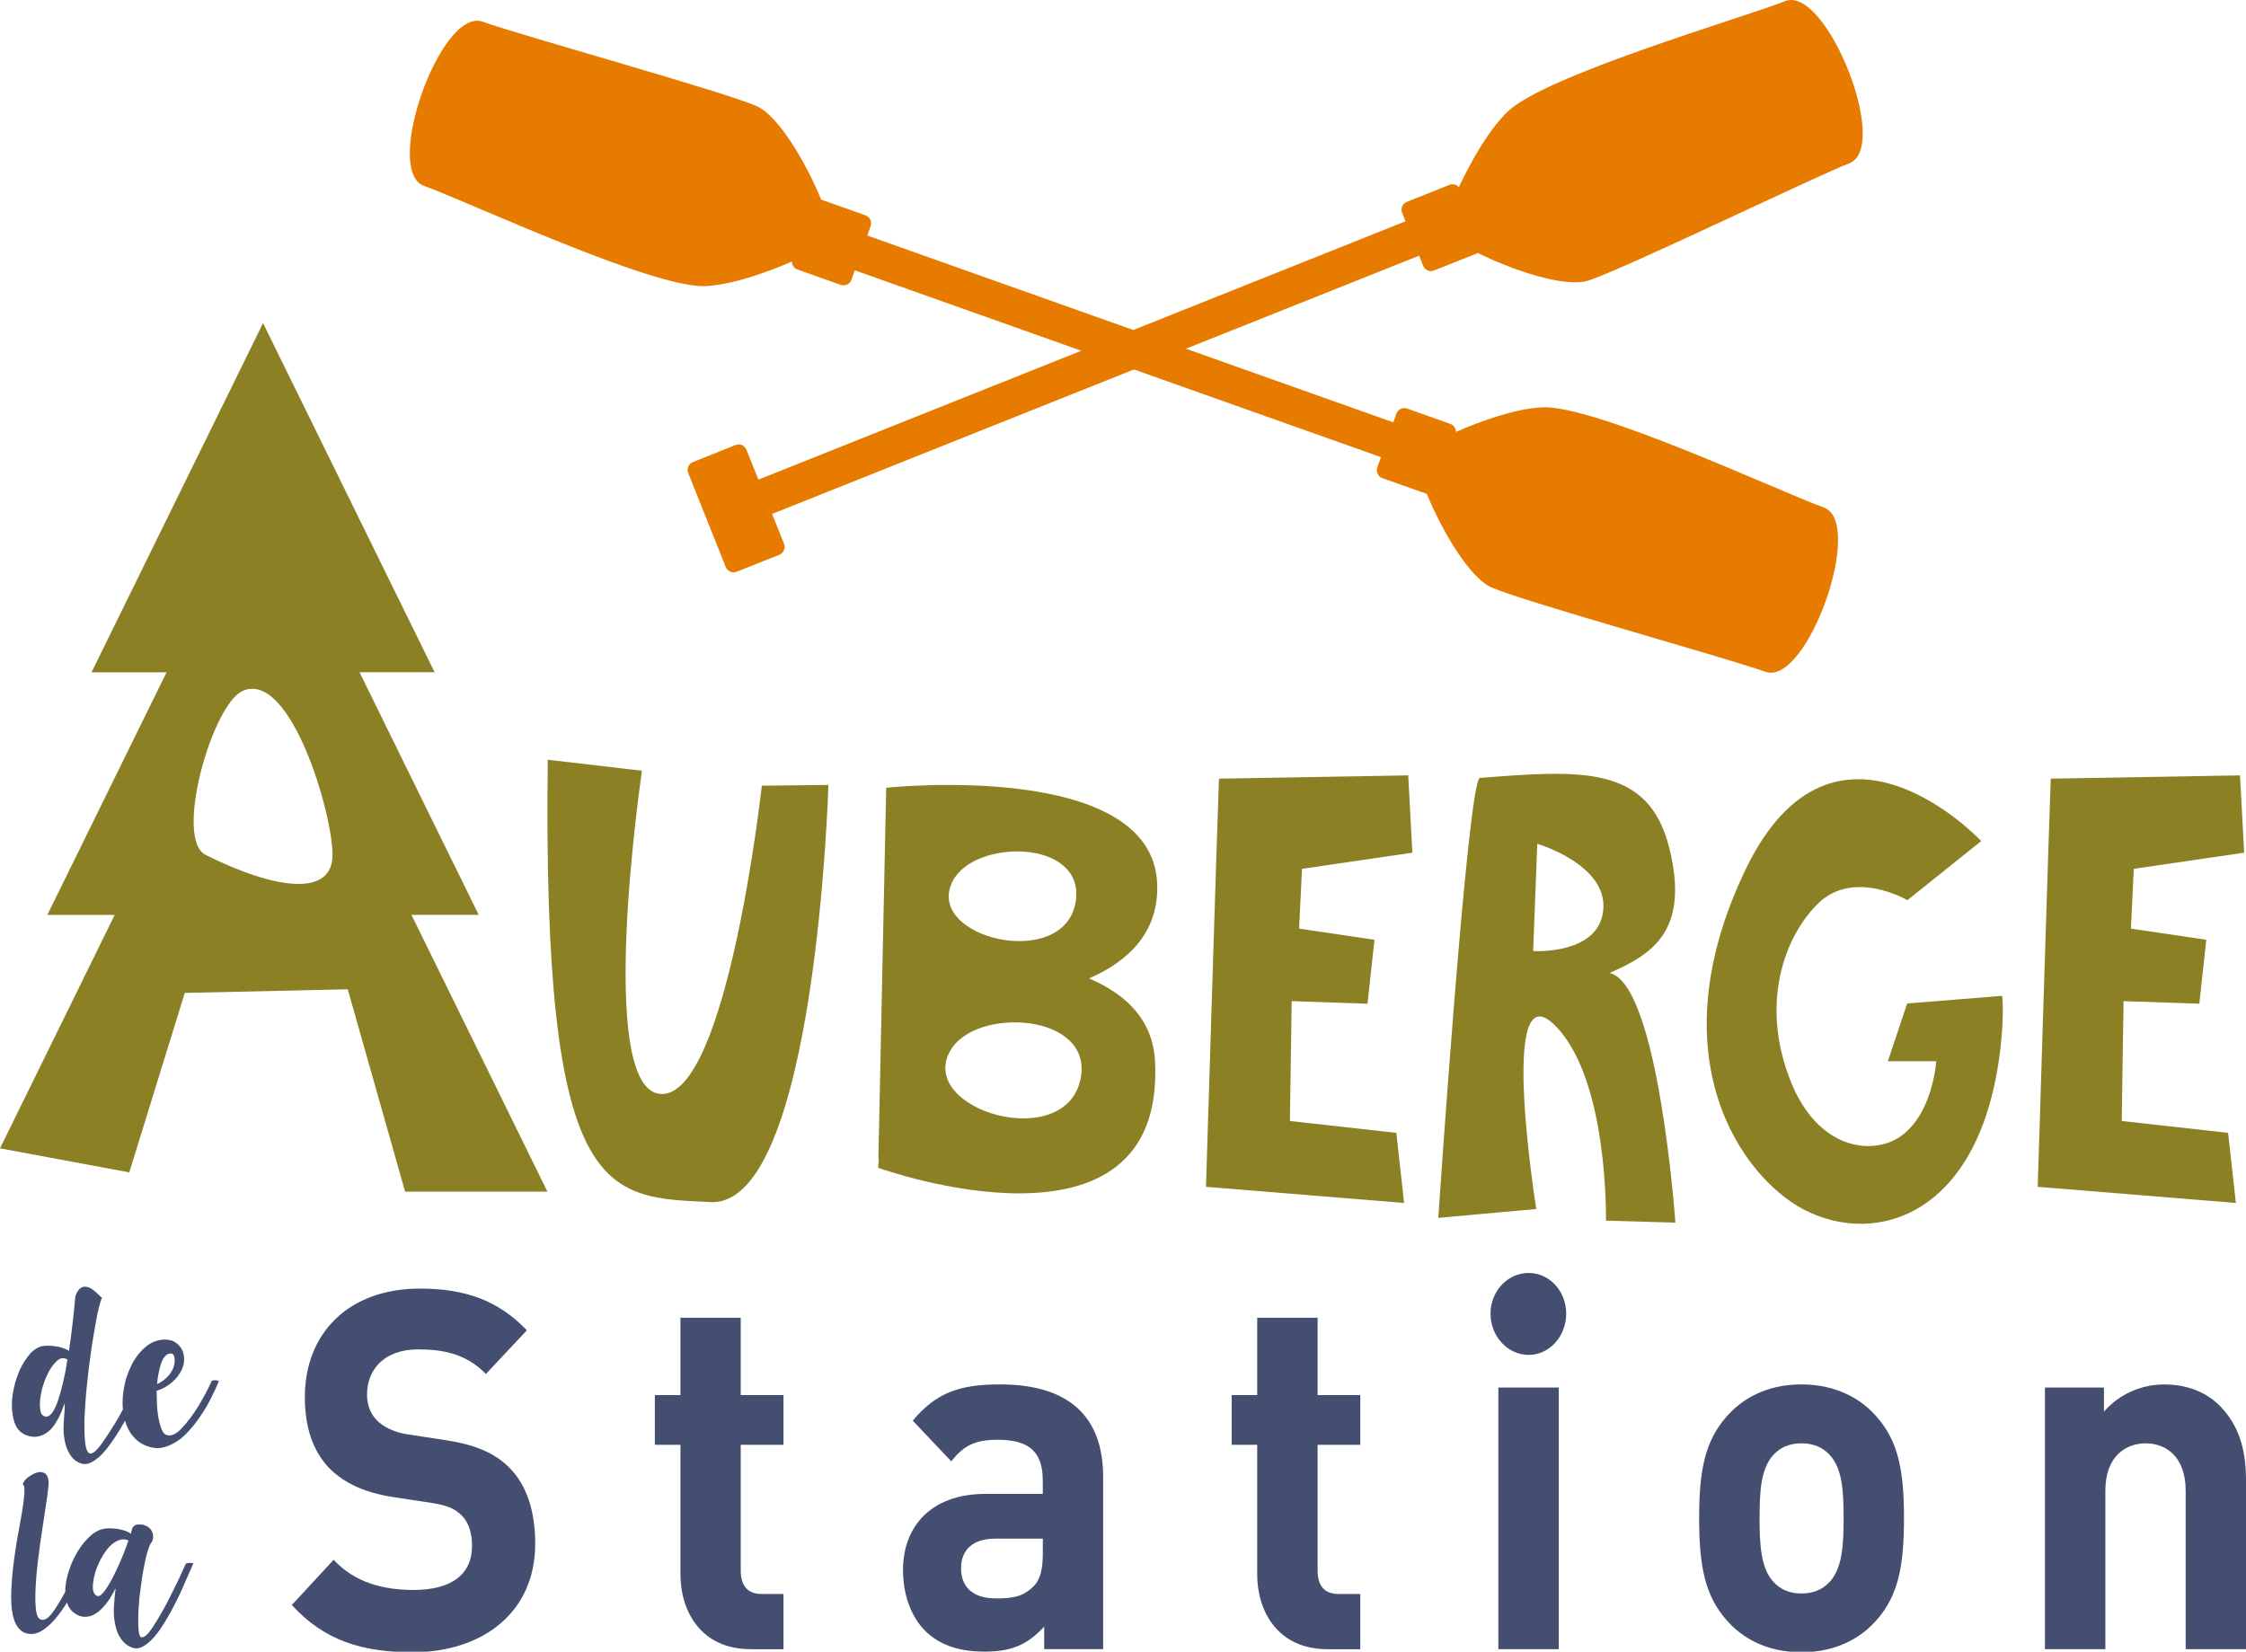
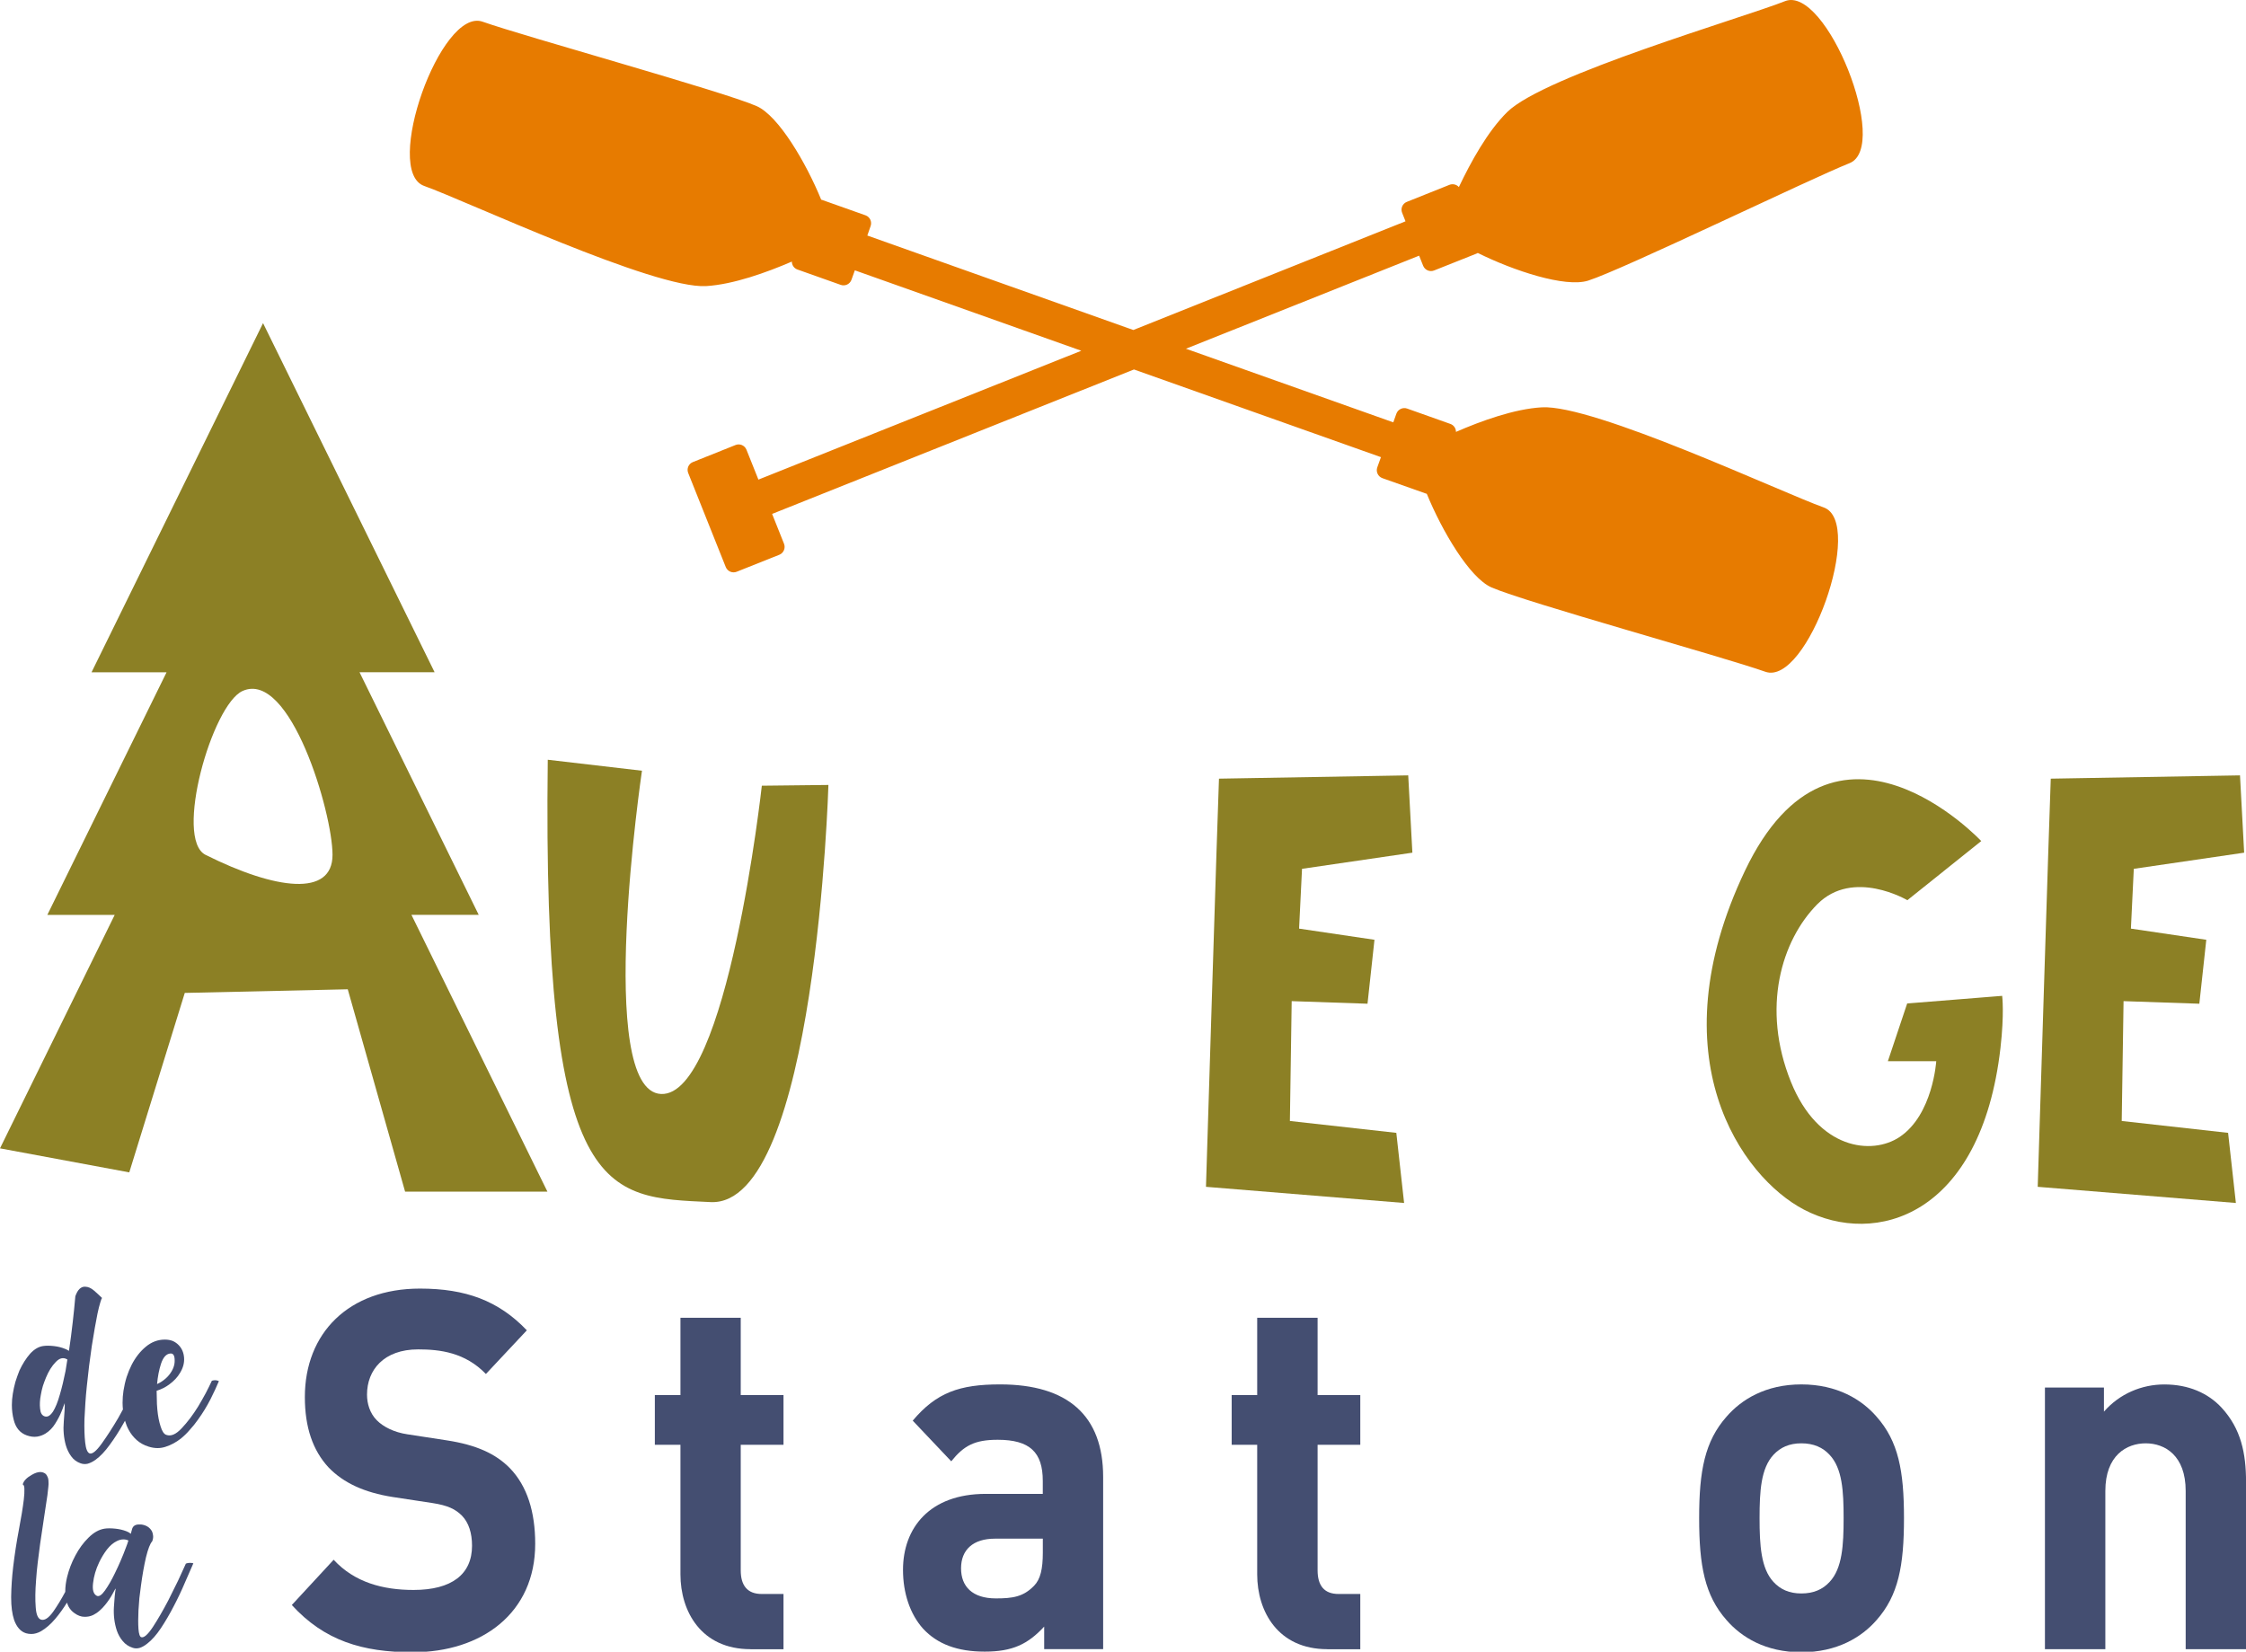
<svg xmlns="http://www.w3.org/2000/svg" version="1.1" id="Layer_1" x="0px" y="0px" viewBox="0 0 513.07 377.34" style="enable-background:new 0 0 513.07 377.34;" xml:space="preserve">
  <style type="text/css">
	.st0{fill:#444E71;}
	.st1{fill:#E77B00;}
	.st2{fill:#8C8025;}
	.st3{fill:none;}
</style>
  <g>
    <path class="st0" d="M49.19,315.32c-0.25,0-0.52,0.04-0.79,0.12c-0.39,0.84-0.85,1.77-1.38,2.8c-0.56,1.03-1.14,2.06-1.76,3.09   c-1.17,1.89-2.41,3.54-3.72,4.93c-1.31,1.42-2.49,1.94-3.55,1.55c-0.53-0.17-0.96-0.81-1.3-1.92c-0.36-1.09-0.61-2.38-0.75-3.89   c-0.08-0.81-0.12-1.64-0.12-2.51c-0.03-0.59-0.04-1.17-0.04-1.75c1.12-0.36,2.06-0.84,2.84-1.42c1.11-0.81,1.95-1.7,2.51-2.68   c0.7-1.14,1-2.28,0.92-3.43c-0.08-1.17-0.49-2.13-1.21-2.88c-0.36-0.39-0.81-0.71-1.34-0.96c-0.56-0.22-1.17-0.33-1.84-0.33   c-1.59,0-3.04,0.54-4.35,1.63c-1.28,1.06-2.35,2.42-3.22,4.1c-0.45,0.89-0.84,1.84-1.17,2.84c-0.31,1-0.54,2.03-0.71,3.09   c-0.14,0.92-0.21,1.84-0.21,2.76c0,0.51,0.03,1.03,0.08,1.54c-0.35,0.64-0.7,1.28-1.06,1.93c-1.31,2.23-2.58,4.19-3.8,5.89   c-1.23,1.7-2.15,2.44-2.76,2.22c-0.5-0.19-0.84-1.02-1-2.47c-0.17-1.45-0.22-3.23-0.17-5.35c0.06-1.14,0.13-2.37,0.21-3.68   c0.08-1.28,0.2-2.59,0.34-3.93c0.31-3.06,0.68-6.1,1.13-9.11c0.47-2.98,0.91-5.45,1.3-7.4c0.22-1.03,0.43-1.87,0.63-2.51   c0.17-0.61,0.31-0.96,0.42-1.04c-0.45-0.45-1.04-1-1.8-1.67c-0.7-0.61-1.39-0.92-2.09-0.92h-0.13c-0.39,0-0.77,0.17-1.13,0.5   c-0.36,0.34-0.68,0.89-0.96,1.67c-0.03,0.31-0.13,1.34-0.29,3.09c-0.17,1.73-0.41,3.78-0.71,6.14c-0.14,1.06-0.29,2.15-0.46,3.26   c-0.25-0.17-0.52-0.31-0.79-0.42c-0.78-0.33-1.65-0.56-2.59-0.67c-0.98-0.11-1.76-0.12-2.34-0.04c-1.11,0.11-2.16,0.7-3.13,1.75   c-0.95,1.09-1.77,2.38-2.47,3.89c-0.33,0.84-0.64,1.7-0.92,2.59c-0.25,0.92-0.45,1.82-0.59,2.72c-0.14,0.87-0.21,1.71-0.21,2.55   c0,1.17,0.14,2.3,0.42,3.38c0.45,1.81,1.43,3,2.97,3.55c0.86,0.31,1.66,0.4,2.38,0.29c0.7-0.11,1.34-0.35,1.92-0.71   c0.89-0.56,1.63-1.31,2.21-2.26c0.61-0.97,1.09-1.88,1.42-2.72c0.19-0.44,0.35-0.85,0.46-1.21c0.14-0.33,0.24-0.59,0.29-0.75   c0.03,0.86-0.04,2.26-0.21,4.18c-0.17,1.92-0.01,3.73,0.46,5.43c0.28,0.95,0.68,1.78,1.21,2.51c0.53,0.75,1.25,1.3,2.17,1.63   c0.31,0.11,0.61,0.17,0.92,0.17c0.25,0,0.49-0.03,0.71-0.08c0.58-0.17,1.17-0.46,1.76-0.88c1.09-0.78,2.17-1.92,3.26-3.43   c1.11-1.51,2.16-3.13,3.14-4.89c0.12-0.21,0.24-0.41,0.35-0.62c0.21,0.73,0.49,1.43,0.84,2.08c0.47,0.89,1.09,1.67,1.84,2.34   c0.75,0.67,1.66,1.17,2.72,1.5c0.7,0.22,1.38,0.33,2.05,0.33c0.61,0,1.21-0.1,1.8-0.29c1.23-0.39,2.4-1.02,3.51-1.88   c0.72-0.59,1.41-1.25,2.05-2.01c0.67-0.72,1.3-1.51,1.88-2.34c1.09-1.51,2.03-3.05,2.84-4.64c0.81-1.61,1.45-3,1.92-4.14   C49.7,315.4,49.44,315.32,49.19,315.32z M36.77,311.6c0.5-1.53,1.23-2.33,2.17-2.38c0.64-0.06,0.96,0.47,0.96,1.59   c0.03,1.11-0.4,2.23-1.3,3.34c-0.47,0.58-1.09,1.12-1.84,1.59c-0.28,0.17-0.57,0.32-0.88,0.46   C36.03,314.5,36.33,312.97,36.77,311.6z M14.97,313.23c-0.39,1.95-0.82,3.75-1.3,5.39c-0.47,1.67-0.99,2.95-1.55,3.85   c-0.31,0.47-0.63,0.81-0.96,1c-0.33,0.2-0.68,0.22-1.04,0.08c-0.56-0.22-0.88-0.79-0.96-1.71c-0.11-0.95-0.06-2.01,0.17-3.18   c0.11-0.67,0.27-1.34,0.46-2.01c0.22-0.67,0.46-1.31,0.71-1.92c0.61-1.48,1.35-2.66,2.22-3.55c0.86-0.92,1.73-1.13,2.59-0.63   c0.03,0,0.06,0.02,0.08,0.04C15.25,311.49,15.11,312.37,14.97,313.23z" />
    <path class="st0" d="M43.34,357.05c-0.31,0-0.6,0.06-0.88,0.17c-0.48,1.06-1.06,2.34-1.76,3.85c-0.73,1.5-1.48,3.02-2.26,4.56   c-1.2,2.29-2.37,4.31-3.51,6.06c-1.17,1.76-2.06,2.54-2.67,2.34c-0.33-0.11-0.54-0.74-0.63-1.88c-0.08-1.17-0.08-2.58,0-4.22   c0.06-0.92,0.13-1.87,0.21-2.84c0.11-0.97,0.24-1.96,0.38-2.97c0.31-2.29,0.68-4.4,1.13-6.35c0.47-1.92,0.95-3.14,1.42-3.64   c0.17-0.45,0.24-0.85,0.21-1.21c-0.03-0.39-0.11-0.74-0.25-1.05c-0.5-0.92-1.34-1.45-2.51-1.59h-0.46c-0.92,0-1.46,0.4-1.63,1.21   c-0.06,0.22-0.14,0.53-0.25,0.92c-0.25-0.22-0.58-0.42-1-0.58c-0.81-0.31-1.64-0.5-2.51-0.59c-0.48-0.05-0.93-0.08-1.38-0.08   c-0.45,0-0.82,0.03-1.13,0.08c-1.25,0.2-2.47,0.88-3.64,2.05c-1.17,1.14-2.17,2.51-3.01,4.1c-0.84,1.56-1.46,3.19-1.88,4.89   c-0.28,1.17-0.42,2.26-0.42,3.26c0,0.04,0,0.09,0,0.13c-0.89,1.68-1.81,3.18-2.74,4.51c-1.06,1.48-1.99,2.09-2.8,1.84   c-0.7-0.22-1.1-1.17-1.21-2.84c-0.14-1.7-0.11-3.75,0.08-6.14c0.08-1.28,0.21-2.63,0.38-4.06c0.17-1.42,0.35-2.83,0.54-4.22   c0.31-2.14,0.61-4.21,0.92-6.19c0.31-1.95,0.56-3.61,0.75-4.97c0.08-0.73,0.15-1.35,0.21-1.88c0.06-0.5,0.07-0.88,0.04-1.13   c0-0.53-0.08-0.95-0.25-1.25c-0.14-0.33-0.33-0.59-0.59-0.75c-0.33-0.19-0.68-0.29-1.04-0.29c-0.56,0-1.2,0.21-1.92,0.63   c-1.2,0.67-1.9,1.41-2.09,2.21c0.25,0.08,0.38,0.43,0.38,1.05c0.03,0.61-0.02,1.41-0.13,2.38c-0.22,1.84-0.6,4.15-1.13,6.94   c-0.53,2.79-0.96,5.6-1.3,8.45c-0.28,2.37-0.43,4.63-0.46,6.77v0.29c0,2.01,0.22,3.69,0.67,5.06c0.28,0.78,0.64,1.44,1.09,1.96   c0.45,0.53,0.99,0.89,1.63,1.09c0.39,0.11,0.79,0.17,1.21,0.17c0.72,0,1.46-0.21,2.22-0.63c1.14-0.67,2.23-1.62,3.26-2.84   c0.95-1.12,1.83-2.35,2.67-3.7c0.1,0.32,0.22,0.61,0.36,0.9c0.33,0.61,0.78,1.11,1.34,1.5c0.78,0.56,1.53,0.84,2.26,0.84   c0.72,0.03,1.41-0.11,2.05-0.42c0.5-0.25,0.99-0.58,1.46-1c0.45-0.39,0.86-0.82,1.25-1.3c0.7-0.86,1.25-1.69,1.67-2.47   c0.42-0.81,0.67-1.23,0.75-1.26c-0.17,0.89-0.31,2.3-0.42,4.22c-0.11,1.9,0.11,3.69,0.67,5.39c0.31,0.89,0.75,1.69,1.34,2.38   c0.58,0.72,1.35,1.24,2.3,1.55c0.25,0.08,0.52,0.13,0.79,0.13c0.28,0,0.56-0.04,0.84-0.13c0.56-0.19,1.11-0.51,1.67-0.96   c1.06-0.81,2.1-1.99,3.14-3.55c1.03-1.56,2.01-3.23,2.93-5.02c0.95-1.81,1.8-3.61,2.55-5.39c0.78-1.78,1.42-3.25,1.92-4.39   C43.93,357.07,43.65,357.05,43.34,357.05z M28.79,353.49c-0.75,2.03-1.6,4.01-2.55,5.94c-0.75,1.56-1.51,2.87-2.26,3.93   c-0.75,1.06-1.38,1.46-1.88,1.21c-0.75-0.39-1.03-1.35-0.84-2.89c0.17-1.56,0.63-3.14,1.38-4.72c0.5-1.06,1.1-2.05,1.8-2.97   c0.7-0.89,1.45-1.53,2.26-1.92c0.5-0.25,1-0.38,1.5-0.38c0.39,0,0.77,0.08,1.13,0.25C29.2,352.39,29.02,352.91,28.79,353.49z" />
    <g>
      <path class="st0" d="M94.26,377.47c-11.46,0-20.16-2.64-27.6-10.79l9.56-10.34c4.77,5.17,11.24,6.9,18.25,6.9    c8.7,0,13.36-3.56,13.36-10.1c0-2.87-0.74-5.28-2.32-6.89c-1.49-1.48-3.19-2.31-6.69-2.86L89.69,342    c-6.47-1.02-11.24-3.22-14.64-6.76c-3.6-3.89-5.41-9.17-5.41-16.07c0-14.57,9.97-24.78,26.3-24.78c10.41,0,17.94,2.75,24.41,9.53    l-9.35,9.98c-4.76-4.93-10.49-5.62-15.49-5.62c-7.84,0-11.67,4.71-11.67,10.33c0,2.07,0.65,4.26,2.23,5.86    c1.49,1.5,3.94,2.76,7.01,3.21l8.92,1.37c6.88,1.05,11.24,3.1,14.42,6.31c4.03,4.12,5.84,10.1,5.84,17.32    C122.28,368.51,110.06,377.47,94.26,377.47z" />
      <path class="st0" d="M171.44,376.77c-11.25,0-16-8.61-16-17.09v-29.6h-5.85v-11.36h5.85v-17.67h13.77v17.67h9.77v11.36h-9.77    v28.67c0,3.45,1.5,5.41,4.79,5.41h4.98v12.62H171.44z" />
      <path class="st0" d="M238.53,376.77v-5.16c-3.72,4.01-7.21,5.72-13.58,5.72c-6.25,0-10.82-1.71-14.11-5.27    c-2.97-3.33-4.56-8.13-4.56-13.41c0-9.55,6.05-17.36,18.9-17.36h13.03v-2.97c0-6.54-2.97-9.39-10.3-9.39    c-5.3,0-7.74,1.36-10.61,4.92l-8.8-9.29c5.41-6.43,10.71-8.28,19.95-8.28c15.49,0,23.55,7.14,23.55,21.13v39.35H238.53z     M238.22,351.52h-10.94c-4.97,0-7.74,2.52-7.74,6.78c0,4.12,2.55,6.87,7.96,6.87c3.83,0,6.26-0.36,8.7-2.87    c1.48-1.48,2.02-3.89,2.02-7.58V351.52z" />
      <path class="st0" d="M303.2,376.77c-11.25,0-16.01-8.61-16.01-17.09v-29.6h-5.83v-11.36h5.83v-17.67h13.8v17.67h9.75v11.36h-9.75    v28.67c0,3.45,1.47,5.41,4.78,5.41h4.97v12.62H303.2z" />
-       <path class="st0" d="M349.19,309.54c-4.78,0-8.7-4.26-8.7-9.42c0-5.16,3.92-9.3,8.7-9.3c4.76,0,8.59,4.14,8.59,9.3    C357.78,305.28,353.95,309.54,349.19,309.54z M342.28,376.77v-59.78h13.8v59.78H342.28z" />
      <path class="st0" d="M428.67,370.13c-3.39,3.9-9.01,7.34-17.17,7.34c-8.18,0-13.7-3.44-17.09-7.34    c-4.98-5.64-6.26-12.41-6.26-23.32c0-10.77,1.28-17.53,6.26-23.17c3.39-3.9,8.91-7.36,17.09-7.36c8.16,0,13.78,3.45,17.17,7.36    c5,5.63,6.27,12.4,6.27,23.17C434.94,357.72,433.67,364.49,428.67,370.13z M417.95,332.37c-1.57-1.71-3.69-2.63-6.45-2.63    c-2.76,0-4.79,0.92-6.38,2.63c-2.85,3.09-3.17,8.25-3.17,14.45c0,6.21,0.32,11.49,3.17,14.58c1.6,1.73,3.62,2.64,6.38,2.64    c2.76,0,4.87-0.91,6.45-2.64c2.9-3.09,3.2-8.38,3.2-14.58C421.15,340.62,420.85,335.46,417.95,332.37z" />
      <path class="st0" d="M499.29,376.77v-36.15c0-8.14-4.78-10.88-9.13-10.88c-4.35,0-9.22,2.74-9.22,10.88v36.15h-13.8v-59.78h13.48    v5.51c3.6-4.13,8.69-6.21,13.79-6.21c5.52,0,9.97,1.96,13.07,5.29c4.45,4.82,5.6,10.44,5.6,16.97v38.22H499.29z" />
    </g>
    <path class="st1" d="M407.75,0.27c-9.4,3.75-55.02,16.96-63.47,25.35c-4.45,4.39-8.32,11.43-11.02,17.12   c-0.51-0.58-1.38-0.83-2.16-0.51l-9.73,3.89c-0.99,0.39-1.47,1.52-1.07,2.5l0.77,1.94l-53.79,21.48l-8.38,3.35l-1.25-0.44   l-59.52-21.14l0.75-2.16c0.36-1-0.17-2.11-1.17-2.46l-9.87-3.5c-0.08-0.04-0.17-0.05-0.25-0.07c-3.43-8.39-9.74-19.19-14.77-21.39   c-7.76-3.39-53.02-15.89-62.57-19.27C100.69,1.56,87.37,39.1,96.9,42.48c9.54,3.39,52.53,23.58,64.42,22.88   c6.21-0.38,13.78-3.1,19.57-5.6c0,0.79,0.49,1.54,1.27,1.81l9.89,3.51c1,0.36,2.11-0.17,2.46-1.17l0.77-2.15l51.73,18.37   l-73.76,29.44l-2.73-6.83c-0.39-0.98-1.52-1.47-2.5-1.07l-9.73,3.89c-0.99,0.39-1.48,1.51-1.08,2.5l8.58,21.49   c0.39,0.98,1.52,1.47,2.5,1.07l9.74-3.88c0.98-0.39,1.46-1.53,1.07-2.51l-2.72-6.82l82.66-33l56.42,20.03l-0.84,2.34   c-0.35,1,0.17,2.1,1.17,2.46l9.89,3.5c0.08,0.04,0.16,0.05,0.25,0.07c3.44,8.4,9.75,19.19,14.78,21.39   c7.75,3.39,53.02,15.88,62.56,19.27c9.54,3.39,22.86-34.15,13.33-37.54c-9.54-3.39-52.52-23.58-64.42-22.87   c-6.23,0.36-13.79,3.09-19.58,5.61c0-0.79-0.49-1.54-1.28-1.82l-9.88-3.51c-0.99-0.35-2.11,0.18-2.46,1.18l-0.7,1.97l-47.37-16.82   l5.69-2.27l47.58-18.99l0.92,2.31c0.4,0.99,1.52,1.47,2.51,1.07l9.75-3.88c0.07-0.04,0.15-0.08,0.22-0.12   c8.12,4.04,19.99,7.98,25.22,6.32c8.06-2.58,50.3-23.07,59.7-26.83C431.92,33.52,417.14-3.49,407.75,0.27z" />
    <g>
      <g>
        <path class="st2" d="M125.13,173.57l21.52,2.51c0,0-10.82,73.12,4.34,73.85c15.17,0.73,23.04-70.43,23.04-70.43l15.21-0.17     c0,0-2.81,96.44-26.91,95.3C138.25,273.47,123.88,274.57,125.13,173.57z" />
        <path class="st2" d="M468.47,177.89c-0.23,4.88-2.98,93.25-2.98,93.25l45.27,3.69l-1.78-16.02l-24.3-2.71l0.42-27.38l17.31,0.59     l1.59-14.61l-17.22-2.55l0.66-13.66l25.21-3.69l-0.95-17.66L468.47,177.89z" />
        <path class="st2" d="M278.46,177.89c-0.23,4.88-2.97,93.25-2.97,93.25l45.26,3.69l-1.78-16.02l-24.31-2.71l0.41-27.38l17.32,0.59     l1.59-14.61l-17.22-2.55l0.67-13.66l25.21-3.69l-0.95-17.66L278.46,177.89z" />
        <g>
-           <path class="st2" d="M381.32,193.69c-4.75-19.1-20.5-17.71-43.23-15.97c-2.81,0.21-9.53,100.51-9.53,100.51l22.39-2.02      c0,0-8.72-54.2,3.92-42.27c12.64,11.93,11.99,44.93,11.99,44.93l15.86,0.45c0,0-3.82-54.6-15.03-57.03      C377.33,218.03,386.07,212.79,381.32,193.69z M366.25,207.86c-0.94,10.37-16.02,9.42-16.02,9.42l0.94-24.51      C351.18,192.78,367.21,197.49,366.25,207.86z" />
-         </g>
-         <path class="st2" d="M263.85,242.49c-0.47-9.29-6.32-15.21-15.06-18.97c8.82-3.84,16.01-10.42,15.55-21.69     c-1.16-28.35-61.9-21.86-61.9-21.86l-1.78,84.6l0.08-0.04l-0.12,2.27C200.61,266.8,266.26,290.47,263.85,242.49z M217.57,201.4     c4.82-9.77,29.89-9.79,28.22,4.14C243.79,222.1,211.1,214.48,217.57,201.4z M217.07,240.05c5.73-10.12,32.44-8.63,29.83,6.12     C243.77,263.69,209.38,253.61,217.07,240.05z" />
+           </g>
        <path class="st2" d="M435.71,205.66l16.88-13.51c0,0-33.62-35.9-53.96,6.75c-20.33,42.66-0.75,70.02,13.44,77.44     c16.33,8.54,40.48,1.58,44.91-36.91c0.91-7.93,0.39-11.92,0.39-11.92s-21.7,1.73-21.7,1.74l-4.41,13.19h11.05     c0,0-0.76,12.22-8.36,17.31c-6.34,4.24-18.59,2.89-24.83-12.57c-6.82-16.89-2.17-32.34,6.03-40.61     C423.35,198.34,435.71,205.66,435.71,205.66z" />
      </g>
      <g>
        <path class="st3" d="M46.96,195.3c16.07,8.03,29,9.65,29,0c0-9.67-9.66-42.29-20.53-37.45C48.44,160.96,39.72,191.68,46.96,195.3     z" />
        <path class="st2" d="M79.44,226.01l13.1,46.23h32.51l-31.06-63.23h15.37l-27.23-55.43h17.15L60.09,73.82l-39.18,79.77h17.14     l-27.24,55.43H26.2L0,262.35l29.53,5.49l12.68-41L79.44,226.01z M55.43,157.85c10.87-4.84,20.53,27.79,20.53,37.45     c0,9.65-12.93,8.03-29,0C39.72,191.68,48.44,160.96,55.43,157.85z" />
      </g>
    </g>
  </g>
</svg>